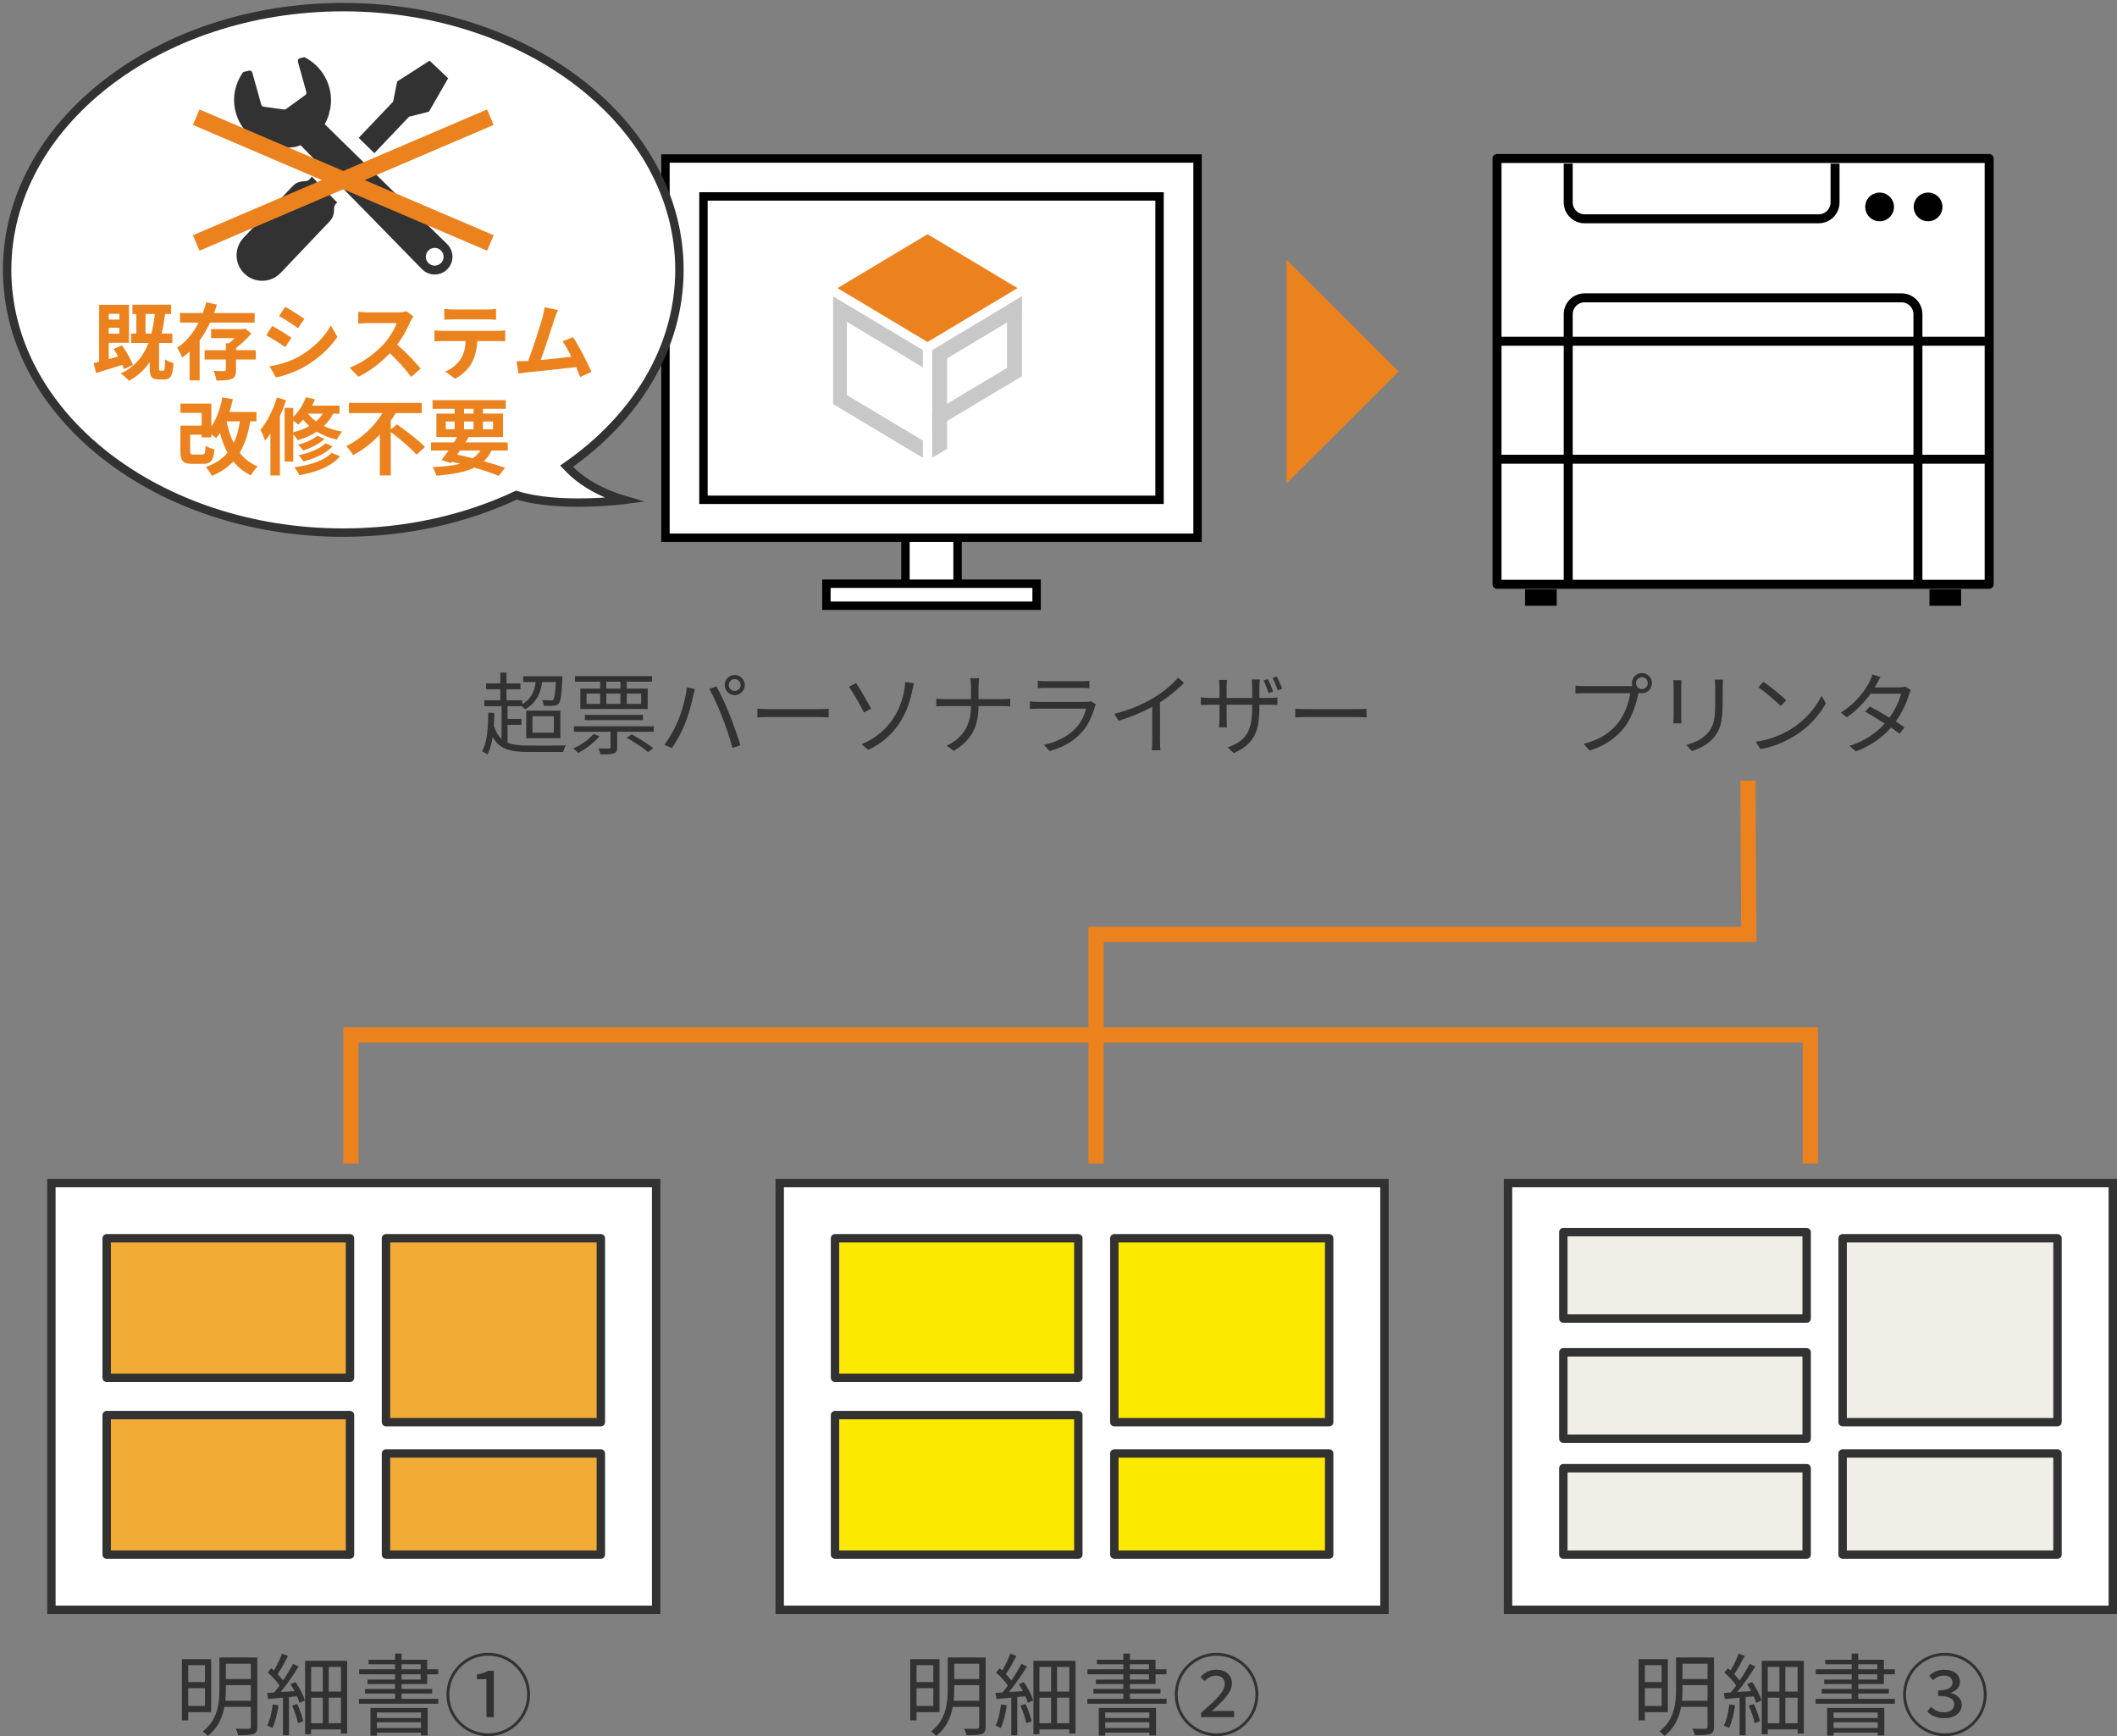
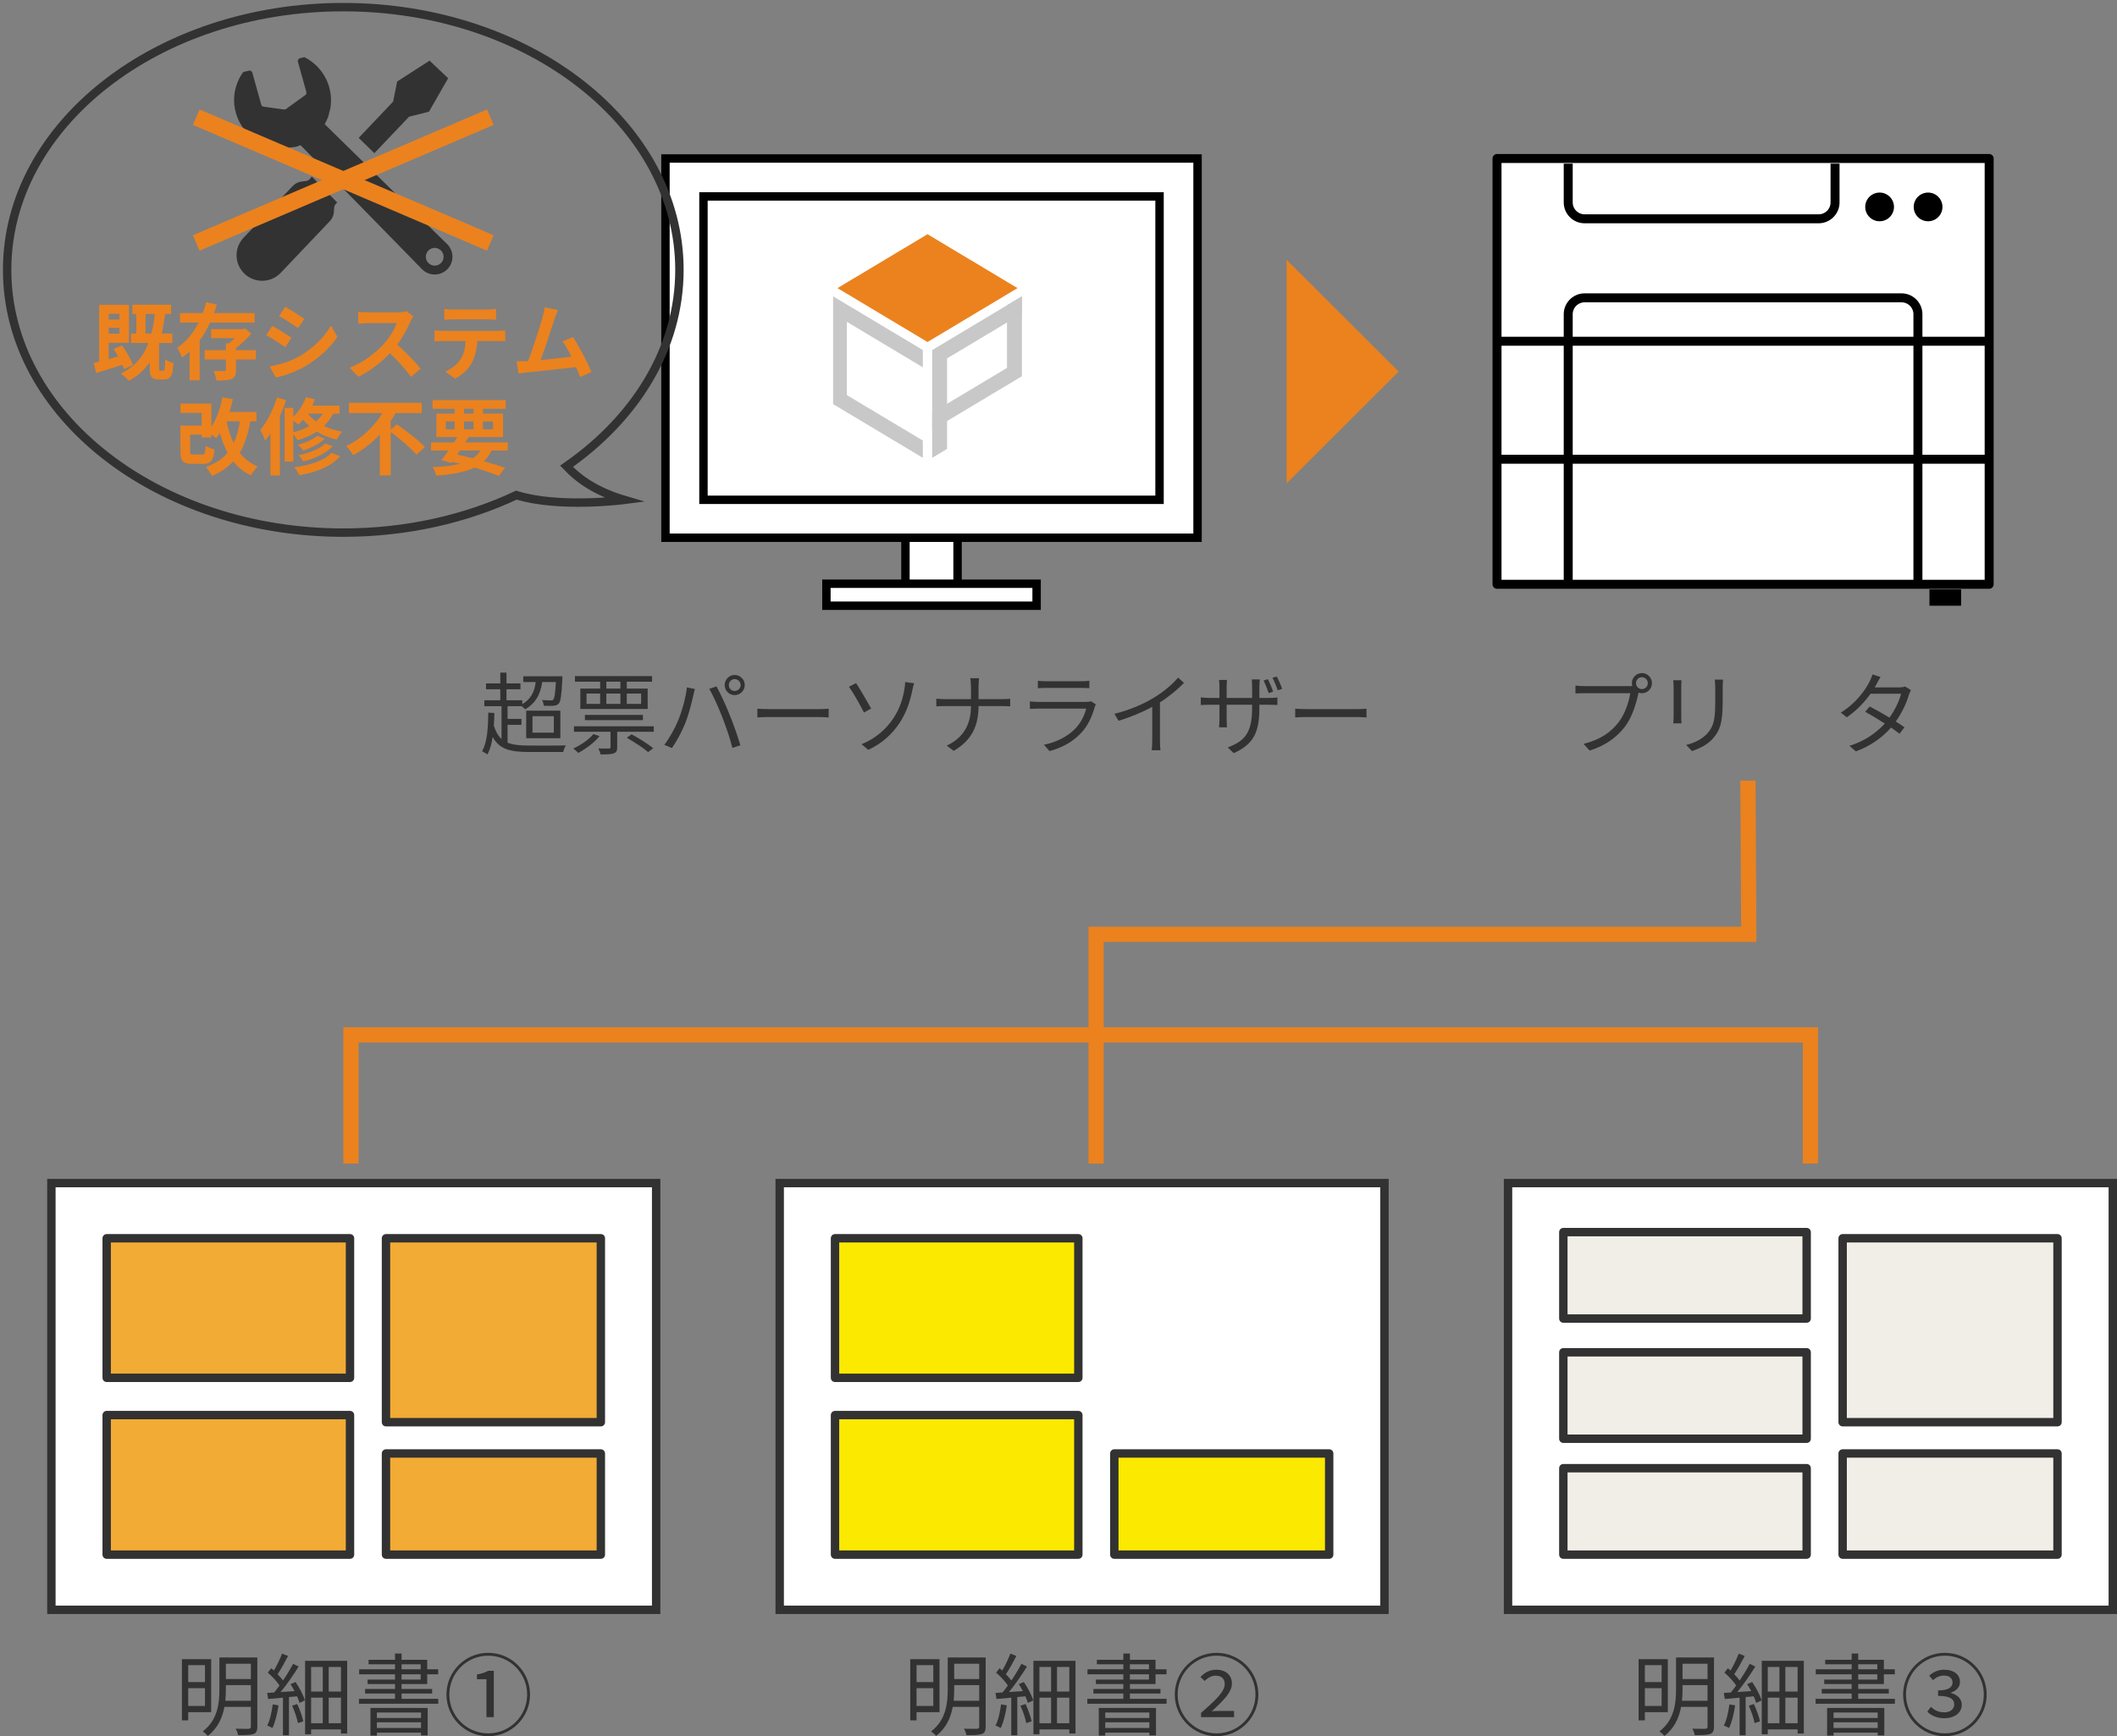
<svg xmlns="http://www.w3.org/2000/svg" id="_レイヤー_2" data-name="レイヤー 2" width="378" height="310" viewBox="0 0 378 310">
  <rect x="0" y="0" width="378" height="310" fill="#808080" stroke="none" />
  <defs>
    <style>
      .cls-1, .cls-2, .cls-3, .cls-4 {
        fill: #fff;
      }

      .cls-2, .cls-5, .cls-6, .cls-3, .cls-7, .cls-8, .cls-9 {
        stroke-width: 1.5px;
      }

      .cls-2, .cls-6, .cls-4, .cls-10 {
        stroke: #000;
      }

      .cls-5 {
        fill: #f2ab34;
      }

      .cls-5, .cls-3, .cls-7, .cls-8, .cls-9 {
        stroke: #323232;
      }

      .cls-5, .cls-7, .cls-9 {
        stroke-linecap: round;
      }

      .cls-5, .cls-7, .cls-9, .cls-4, .cls-10 {
        stroke-linejoin: round;
      }

      .cls-6, .cls-11, .cls-8, .cls-12, .cls-10 {
        fill: none;
      }

      .cls-13 {
        fill: #323232;
      }

      .cls-3, .cls-11, .cls-8, .cls-12 {
        stroke-miterlimit: 10;
      }

      .cls-7 {
        fill: #fce900;
      }

      .cls-11 {
        stroke-width: 3px;
      }

      .cls-11, .cls-12 {
        stroke: #eb821e;
      }

      .cls-14 {
        fill: #c8c8c9;
      }

      .cls-15, .cls-16 {
        fill: #eb821e;
      }

      .cls-9 {
        fill: #f0eee6;
      }

      .cls-16, .cls-12 {
        fill-rule: evenodd;
      }

      .cls-12 {
        stroke-width: 2.719px;
      }

      .cls-4, .cls-10 {
        stroke-width: 1.603px;
      }
    </style>
  </defs>
  <g id="_内容" data-name="内容">
    <g>
      <g>
        <path class="cls-13" d="M90.626,132.607c.961,.383,2.194,.511,3.779,.511,.785,.016,5.652,.016,6.646-.031-.208,.287-.417,.83-.497,1.181h-6.116c-3.41,0-5.3-.526-6.469-2.7-.191,1.215-.464,2.269-.945,3.132-.191-.143-.672-.447-.945-.575,.913-1.598,1.074-4.09,1.105-6.887l1.089,.064c-.017,.784-.048,1.55-.096,2.269,.336,1.055,.768,1.821,1.376,2.38v-5.864h-3.074v-1.055h2.851v-1.965h-2.546v-1.054h2.546v-1.917h1.105v1.917h2.498v1.054h-2.498v1.965h2.817v.688c1.425-.815,2.178-2.062,2.402-3.947h-2.225v-1.022h6.997s0,.335-.016,.495c-.145,2.844-.288,3.962-.641,4.361-.24,.273-.529,.368-.928,.4-.368,.049-1.041,.033-1.746,0-.032-.32-.144-.735-.304-1.022,.656,.063,1.281,.063,1.521,.063,.224,.017,.384-.017,.481-.143,.208-.24,.352-1.055,.464-3.132h-2.45c-.32,2.38-1.313,3.867-3.026,4.873-.128-.144-.401-.384-.64-.559h-2.515v2.269h2.482v1.055h-2.482v3.195Zm3.331-5.72h6.1v4.92h-6.1v-4.92Zm1.121,3.93h3.811v-2.94h-3.811v2.94Z" />
        <path class="cls-13" d="M107.048,131.441c-.945,1.166-2.466,2.284-3.794,2.987-.192-.207-.641-.606-.897-.783,1.345-.607,2.771-1.565,3.603-2.588l1.088,.384Zm9.688-1.758v.975h-6.534v2.764c0,.623-.128,.91-.608,1.086-.465,.175-1.217,.192-2.37,.192-.048-.335-.225-.767-.385-1.07,.897,.032,1.65,.032,1.889,.016,.24-.016,.288-.08,.288-.255v-2.732h-6.533v-.975h14.251Zm-9.576-7.971h-4.5v-.991h13.77v.991h-4.515v1.23h3.731v3.642h-12.025v-3.642h3.538v-1.23Zm-2.722,6.87v-.944h10.36v.944h-10.36Zm.288-2.909h2.433v-1.836h-2.433v1.836Zm6.052-3.961h-2.514v1.23h2.514v-1.23Zm-2.514,3.961h2.514v-1.836h-2.514v1.836Zm3.651-1.836v1.836h2.562v-1.836h-2.562Zm.849,7.269c1.297,.687,2.994,1.757,3.874,2.492l-.912,.687c-.817-.719-2.498-1.806-3.811-2.557l.849-.623Z" />
        <path class="cls-13" d="M122.654,122.733l1.424,.289c-.096,.351-.224,.815-.288,1.166-.224,.99-.784,3.355-1.457,4.985-.593,1.47-1.458,3.115-2.354,4.393l-1.361-.575c1.009-1.327,1.906-3.003,2.466-4.345,.689-1.646,1.362-4.073,1.57-5.912Zm3.987,.255l1.296-.431c.641,1.15,1.666,3.355,2.338,5.049,.656,1.581,1.505,4.026,1.922,5.463l-1.425,.463c-.4-1.63-1.136-3.786-1.809-5.496-.64-1.645-1.617-3.866-2.321-5.049Zm4.531-2.476c.993,0,1.809,.815,1.809,1.805s-.817,1.79-1.809,1.79c-.977,0-1.777-.799-1.777-1.79s.8-1.805,1.777-1.805Zm0,2.86c.593,0,1.073-.48,1.073-1.055s-.48-1.07-1.073-1.07c-.576,0-1.04,.495-1.04,1.07s.464,1.055,1.04,1.055Z" />
        <path class="cls-13" d="M135.233,126.536c.481,.031,1.329,.08,2.225,.08h8.775c.801,0,1.377-.049,1.729-.08v1.565c-.319-.016-.993-.08-1.713-.08h-8.791c-.88,0-1.729,.031-2.225,.08v-1.565Z" />
        <path class="cls-13" d="M152.855,121.967c.704,1.038,2.114,3.498,2.69,4.536l-1.281,.719c-.593-1.198-1.906-3.546-2.675-4.601l1.265-.655Zm6.629,6.326c1.233-1.821,1.746-3.722,2.002-5.208,.08-.415,.144-1.022,.128-1.31l1.601,.223c-.128,.415-.256,.975-.32,1.263-.384,1.901-1.025,3.897-2.193,5.702-1.249,1.918-3.059,3.724-5.669,4.921l-1.201-1.007c2.658-1.086,4.467-2.811,5.652-4.585Z" />
        <path class="cls-13" d="M178.981,124.826c.529,0,1.137-.032,1.393-.064v1.358c-.256-.032-.912-.048-1.409-.048h-4.244c0,3.515-1.201,6.104-4.435,7.989l-1.248-.928c3.01-1.421,4.323-3.77,4.338-7.061h-4.691c-.609,0-1.185,.016-1.505,.048v-1.373c.32,.031,.897,.08,1.473,.08h4.723v-2.157c0-.48-.064-1.262-.144-1.582h1.586c-.049,.32-.097,1.119-.097,1.598v2.142h4.259Z" />
        <path class="cls-13" d="M195.675,125.768c-.08,.144-.176,.352-.208,.464-.433,1.581-1.153,3.243-2.338,4.537-1.681,1.837-3.699,2.78-5.732,3.338l-.993-1.134c2.273-.463,4.275-1.502,5.636-2.923,.977-1.023,1.618-2.381,1.906-3.531h-8.503c-.384,0-.993,.017-1.553,.048v-1.341c.577,.063,1.121,.096,1.553,.096h8.439c.368,0,.704-.032,.881-.129l.912,.575Zm-10.36-4.217c.416,.063,.929,.08,1.441,.08h6.293c.512,0,1.073-.017,1.457-.08v1.326c-.384-.032-.928-.049-1.472-.049h-6.278c-.496,0-1.008,.017-1.441,.049v-1.326Z" />
        <path class="cls-13" d="M211.408,121.934c-1.105,1.118-2.642,2.428-4.291,3.467v6.838c0,.607,.031,1.39,.096,1.709h-1.569c.048-.303,.096-1.101,.096-1.709v-6.04c-1.713,.943-3.923,1.87-6.021,2.492l-.737-1.246c2.674-.624,5.396-1.838,7.158-2.94,1.633-1.007,3.315-2.397,4.211-3.531l1.056,.958Z" />
        <path class="cls-13" d="M226.613,124.618c.72,0,1.248-.047,1.473-.096v1.359c-.177-.017-.753-.049-1.458-.049h-1.761v.559c0,4.25-.928,6.439-4.58,8.085l-1.073-1.023c2.914-1.101,4.356-2.476,4.356-6.95v-.671h-4.548v2.589c0,.591,.048,1.293,.064,1.437h-1.425c.017-.143,.08-.83,.08-1.437v-2.589h-1.729c-.704,0-1.425,.049-1.601,.049v-1.374c.145,.031,.929,.111,1.601,.111h1.729v-2.045c0-.526-.048-1.022-.08-1.166h1.425c-.016,.144-.064,.607-.064,1.15v2.061h4.548v-1.996c0-.624-.049-1.15-.064-1.31h1.441c-.016,.16-.08,.686-.08,1.31v1.996h1.746Zm-.08-.862c-.24-.688-.609-1.646-.912-2.254l.768-.24c.288,.575,.721,1.565,.929,2.22l-.784,.273Zm1.441-2.973c.304,.576,.737,1.55,.96,2.205l-.784,.256c-.256-.703-.624-1.63-.945-2.221l.769-.24Z" />
        <path class="cls-13" d="M231.266,126.536c.481,.031,1.329,.08,2.225,.08h8.775c.801,0,1.377-.049,1.729-.08v1.565c-.319-.016-.993-.08-1.713-.08h-8.791c-.88,0-1.729,.031-2.225,.08v-1.565Z" />
      </g>
      <g>
        <path class="cls-13" d="M33.605,305.702v1.47h-1.121v-10.928h5.221v9.458h-4.099Zm0-8.388v3.02h2.994v-3.02h-2.994Zm2.994,7.285v-3.18h-2.994v3.18h2.994Zm9.351,3.675c0,.751-.16,1.119-.672,1.326-.513,.175-1.393,.209-2.755,.209-.064-.32-.256-.848-.448-1.15,1.041,.031,2.05,.016,2.306,.016,.304-.016,.416-.112,.416-.4v-3.515h-4.723c-.353,1.901-1.169,3.802-2.979,5.192-.192-.256-.641-.655-.881-.815,2.69-2.062,2.963-5.065,2.963-7.542v-5.655h6.773v12.334Zm-1.153-4.601v-2.797h-4.467v.718c0,.655-.017,1.359-.097,2.078h4.564Zm-4.467-6.615v2.731h4.467v-2.731h-4.467Z" />
        <path class="cls-13" d="M52.765,300.319c.704,1.022,1.409,2.38,1.681,3.275l-.961,.463c-.096-.336-.256-.752-.448-1.182l-1.441,.128v6.822h-1.073v-6.71l-2.642,.24-.177-1.087c.385-.017,.801-.048,1.249-.08,.32-.367,.64-.798,.96-1.247-.464-.702-1.329-1.645-2.097-2.3l.609-.783c.16,.128,.32,.272,.481,.416,.528-.895,1.121-2.125,1.457-3.02l1.073,.415c-.56,1.086-1.265,2.365-1.873,3.26,.384,.383,.72,.782,.976,1.117,.689-1.022,1.33-2.092,1.794-2.971l.993,.48c-.896,1.454-2.113,3.226-3.218,4.553l2.481-.16c-.224-.432-.464-.863-.72-1.247l.897-.382Zm-3.043,4.17c-.208,1.501-.592,3.035-1.088,4.057-.192-.143-.672-.366-.929-.446,.513-.975,.801-2.397,.994-3.787l1.024,.176Zm3.347-.24c.464,.975,.912,2.252,1.089,3.083l-.961,.319c-.144-.83-.592-2.125-1.04-3.099l.912-.303Zm8.919-7.717v12.988h-1.105v-.735h-5.332v.864h-1.073v-13.117h7.509Zm-6.437,1.102v4.393h2.081v-4.393h-2.081Zm0,10.05h2.081v-4.57h-2.081v4.57Zm5.332-10.05h-2.194v4.393h2.194v-4.393Zm0,10.05v-4.57h-2.194v4.57h2.194Z" />
        <path class="cls-13" d="M78.25,303.322v.878h-14.154v-.878h6.437v-.943h-5.349v-.815h5.349v-.879h-4.9v-.798h4.9v-.943h-6.406v-.895h6.406v-.895h-4.724v-.799h4.724v-1.118h1.168v1.118h4.58v1.694h1.954v.895h-1.954v1.741h-4.58v.879h5.46v.815h-5.46v.943h6.549Zm-12.105,1.629h10.216v4.905h-1.185v-.495h-7.878v.528h-1.153v-4.938Zm1.153,.815v.975h7.878v-.975h-7.878Zm7.878,2.764v-1.022h-7.878v1.022h7.878Zm-3.475-10.48h3.41v-.895h-3.41v.895Zm0,1.837h3.41v-.943h-3.41v.943Z" />
        <path class="cls-13" d="M79.716,302.555c0-4.106,3.347-7.445,7.462-7.445,4.116,0,7.462,3.339,7.462,7.445,0,4.138-3.378,7.445-7.462,7.445-4.115,0-7.462-3.339-7.462-7.445Zm14.411,0c0-3.835-3.107-6.934-6.95-6.934-3.874,0-6.949,3.132-6.949,6.934,0,3.835,3.107,6.934,6.949,6.934,3.843,0,6.95-3.1,6.95-6.934Zm-7.269-2.731h-1.698v-.848c.849-.143,1.458-.366,2.002-.655h1.009v8.277h-1.313v-6.773Z" />
      </g>
      <g>
        <path class="cls-13" d="M163.651,305.702v1.47h-1.121v-10.928h5.221v9.458h-4.099Zm0-8.388v3.02h2.994v-3.02h-2.994Zm2.994,7.285v-3.18h-2.994v3.18h2.994Zm9.351,3.675c0,.751-.16,1.119-.672,1.326-.513,.175-1.393,.209-2.755,.209-.064-.32-.256-.848-.448-1.15,1.041,.031,2.05,.016,2.306,.016,.304-.016,.416-.112,.416-.4v-3.515h-4.723c-.353,1.901-1.169,3.802-2.979,5.192-.192-.256-.641-.655-.881-.815,2.69-2.062,2.963-5.065,2.963-7.542v-5.655h6.773v12.334Zm-1.153-4.601v-2.797h-4.467v.718c0,.655-.017,1.359-.097,2.078h4.564Zm-4.467-6.615v2.731h4.467v-2.731h-4.467Z" />
        <path class="cls-13" d="M182.811,300.319c.704,1.022,1.409,2.38,1.681,3.275l-.961,.463c-.096-.336-.256-.752-.448-1.182l-1.441,.128v6.822h-1.073v-6.71l-2.642,.24-.177-1.087c.385-.017,.801-.048,1.249-.08,.32-.367,.64-.798,.96-1.247-.464-.702-1.329-1.645-2.097-2.3l.609-.783c.16,.128,.32,.272,.481,.416,.528-.895,1.121-2.125,1.457-3.02l1.073,.415c-.56,1.086-1.265,2.365-1.873,3.26,.384,.383,.72,.782,.976,1.117,.689-1.022,1.33-2.092,1.794-2.971l.993,.48c-.896,1.454-2.113,3.226-3.218,4.553l2.481-.16c-.224-.432-.464-.863-.72-1.247l.897-.382Zm-3.043,4.17c-.208,1.501-.592,3.035-1.088,4.057-.192-.143-.672-.366-.929-.446,.513-.975,.801-2.397,.994-3.787l1.024,.176Zm3.347-.24c.464,.975,.912,2.252,1.089,3.083l-.961,.319c-.144-.83-.592-2.125-1.04-3.099l.912-.303Zm8.919-7.717v12.988h-1.105v-.735h-5.332v.864h-1.073v-13.117h7.509Zm-6.437,1.102v4.393h2.081v-4.393h-2.081Zm0,10.05h2.081v-4.57h-2.081v4.57Zm5.332-10.05h-2.194v4.393h2.194v-4.393Zm0,10.05v-4.57h-2.194v4.57h2.194Z" />
        <path class="cls-13" d="M208.296,303.322v.878h-14.154v-.878h6.437v-.943h-5.349v-.815h5.349v-.879h-4.9v-.798h4.9v-.943h-6.406v-.895h6.406v-.895h-4.724v-.799h4.724v-1.118h1.168v1.118h4.58v1.694h1.954v.895h-1.954v1.741h-4.58v.879h5.46v.815h-5.46v.943h6.549Zm-12.105,1.629h10.216v4.905h-1.185v-.495h-7.878v.528h-1.153v-4.938Zm1.153,.815v.975h7.878v-.975h-7.878Zm7.878,2.764v-1.022h-7.878v1.022h7.878Zm-3.475-10.48h3.41v-.895h-3.41v.895Zm0,1.837h3.41v-.943h-3.41v.943Z" />
        <path class="cls-13" d="M209.762,302.555c0-4.106,3.347-7.445,7.462-7.445,4.116,0,7.462,3.339,7.462,7.445,0,4.138-3.378,7.445-7.462,7.445-4.115,0-7.462-3.339-7.462-7.445Zm14.411,0c0-3.835-3.107-6.934-6.95-6.934-3.874,0-6.949,3.132-6.949,6.934,0,3.835,3.107,6.934,6.949,6.934,3.843,0,6.95-3.1,6.95-6.934Zm-9.719,3.275c2.689-2.349,4.227-3.818,4.227-5.129,0-.926-.529-1.517-1.633-1.517-.784,0-1.441,.446-1.954,.942l-.752-.702c.801-.847,1.713-1.294,2.834-1.294,1.713,0,2.786,.99,2.786,2.476,0,1.534-1.569,3.084-3.603,4.937,.481-.032,1.073-.063,1.633-.063h2.353v1.118h-5.892v-.767Z" />
      </g>
      <g>
        <path class="cls-13" d="M293.697,305.702v1.47h-1.121v-10.928h5.221v9.458h-4.099Zm0-8.388v3.02h2.994v-3.02h-2.994Zm2.994,7.285v-3.18h-2.994v3.18h2.994Zm9.351,3.675c0,.751-.16,1.119-.672,1.326-.513,.175-1.393,.209-2.755,.209-.064-.32-.256-.848-.448-1.15,1.041,.031,2.05,.016,2.306,.016,.304-.016,.416-.112,.416-.4v-3.515h-4.723c-.353,1.901-1.169,3.802-2.979,5.192-.192-.256-.641-.655-.881-.815,2.69-2.062,2.963-5.065,2.963-7.542v-5.655h6.773v12.334Zm-1.153-4.601v-2.797h-4.467v.718c0,.655-.017,1.359-.097,2.078h4.564Zm-4.467-6.615v2.731h4.467v-2.731h-4.467Z" />
        <path class="cls-13" d="M312.857,300.319c.704,1.022,1.409,2.38,1.681,3.275l-.961,.463c-.096-.336-.256-.752-.448-1.182l-1.441,.128v6.822h-1.073v-6.71l-2.642,.24-.177-1.087c.385-.017,.801-.048,1.249-.08,.32-.367,.64-.798,.96-1.247-.464-.702-1.329-1.645-2.097-2.3l.609-.783c.16,.128,.32,.272,.481,.416,.528-.895,1.121-2.125,1.457-3.02l1.073,.415c-.56,1.086-1.265,2.365-1.873,3.26,.384,.383,.72,.782,.976,1.117,.689-1.022,1.33-2.092,1.794-2.971l.993,.48c-.896,1.454-2.113,3.226-3.218,4.553l2.481-.16c-.224-.432-.464-.863-.72-1.247l.897-.382Zm-3.043,4.17c-.208,1.501-.592,3.035-1.088,4.057-.192-.143-.672-.366-.929-.446,.513-.975,.801-2.397,.994-3.787l1.024,.176Zm3.347-.24c.464,.975,.912,2.252,1.089,3.083l-.961,.319c-.144-.83-.592-2.125-1.04-3.099l.912-.303Zm8.919-7.717v12.988h-1.105v-.735h-5.332v.864h-1.073v-13.117h7.509Zm-6.437,1.102v4.393h2.081v-4.393h-2.081Zm0,10.05h2.081v-4.57h-2.081v4.57Zm5.332-10.05h-2.194v4.393h2.194v-4.393Zm0,10.05v-4.57h-2.194v4.57h2.194Z" />
        <path class="cls-13" d="M338.341,303.322v.878h-14.154v-.878h6.437v-.943h-5.349v-.815h5.349v-.879h-4.9v-.798h4.9v-.943h-6.406v-.895h6.406v-.895h-4.724v-.799h4.724v-1.118h1.168v1.118h4.58v1.694h1.954v.895h-1.954v1.741h-4.58v.879h5.46v.815h-5.46v.943h6.549Zm-12.105,1.629h10.216v4.905h-1.185v-.495h-7.878v.528h-1.153v-4.938Zm1.153,.815v.975h7.878v-.975h-7.878Zm7.878,2.764v-1.022h-7.878v1.022h7.878Zm-3.475-10.48h3.41v-.895h-3.41v.895Zm0,1.837h3.41v-.943h-3.41v.943Z" />
        <path class="cls-13" d="M339.808,302.555c0-4.106,3.347-7.445,7.462-7.445,4.116,0,7.462,3.339,7.462,7.445,0,4.138-3.378,7.445-7.462,7.445-4.115,0-7.462-3.339-7.462-7.445Zm14.411,0c0-3.835-3.107-6.934-6.95-6.934-3.874,0-6.949,3.132-6.949,6.934,0,3.835,3.107,6.934,6.949,6.934,3.843,0,6.95-3.1,6.95-6.934Zm-10.088,3.051l.64-.846c.561,.527,1.282,.975,2.387,.975,1.04,0,1.777-.559,1.777-1.406,0-.927-.704-1.534-2.882-1.534v-.975c1.905,0,2.578-.591,2.578-1.421,0-.768-.577-1.23-1.522-1.23-.737,0-1.409,.302-1.953,.83l-.689-.815c.704-.639,1.586-1.055,2.674-1.055,1.649,0,2.818,.783,2.818,2.189,0,.958-.672,1.565-1.633,1.916v.049c1.089,.271,1.954,.975,1.954,2.108,0,1.486-1.377,2.397-3.091,2.397-1.424,0-2.449-.528-3.058-1.183Z" />
      </g>
      <g>
        <path class="cls-13" d="M290.93,122.509c.159,0,.336,0,.528-.017-.048-.16-.08-.335-.08-.511,0-.99,.801-1.805,1.794-1.805s1.794,.815,1.794,1.805-.801,1.79-1.794,1.79c-.208,0-.416-.032-.609-.096l-.031,.175c-.353,1.677-1.121,4.25-2.387,5.895-1.473,1.87-3.378,3.355-6.309,4.265l-1.088-1.198c3.107-.767,4.899-2.125,6.244-3.835,1.137-1.453,1.874-3.674,2.097-5.208h-8.198c-.624,0-1.184,.031-1.585,.048v-1.407c.432,.049,1.073,.097,1.601,.097h8.022Zm3.298-.527c0-.575-.481-1.07-1.057-1.07-.592,0-1.057,.495-1.057,1.07s.465,1.055,1.057,1.055c.576,0,1.057-.48,1.057-1.055Z" />
        <path class="cls-13" d="M300.242,121.455c-.032,.303-.048,.767-.048,1.151v5.336c0,.4,.016,.926,.048,1.215h-1.473c.017-.24,.064-.752,.064-1.23v-5.32c0-.289-.032-.848-.064-1.151h1.473Zm7.414-.112c-.032,.384-.064,.847-.064,1.374v2.589c0,3.834-.513,5.096-1.666,6.47-1.04,1.246-2.643,1.932-3.811,2.332l-1.04-1.101c1.473-.368,2.85-1.007,3.842-2.125,1.153-1.327,1.345-2.62,1.345-5.64v-2.525c0-.527-.048-.99-.08-1.374h1.473Z" />
-         <path class="cls-13" d="M319.898,130.114c2.466-1.55,4.42-3.915,5.349-5.88l.769,1.358c-1.105,1.997-2.963,4.17-5.381,5.672-1.601,1.022-3.618,1.997-6.292,2.492l-.849-1.31c2.802-.415,4.884-1.39,6.405-2.333Zm-.945-5.065l-1.008,1.007c-.801-.83-2.803-2.54-3.988-3.339l.913-.975c1.136,.751,3.186,2.412,4.082,3.307Z" />
        <path class="cls-13" d="M341.204,123.212c-.128,.224-.273,.607-.368,.863-.401,1.407-1.217,3.18-2.338,4.745,.608,.383,1.153,.752,1.552,1.038l-.88,1.15c-.384-.302-.912-.686-1.521-1.101-1.441,1.645-3.458,3.211-6.277,4.25l-1.153-.99c2.786-.847,4.867-2.38,6.324-3.979-1.265-.815-2.61-1.614-3.507-2.109l.817-.942c.929,.48,2.274,1.246,3.523,1.996,.977-1.358,1.761-3.003,2.066-4.265h-5.444c-1.025,1.422-2.45,2.988-4.244,4.202l-1.073-.831c2.754-1.693,4.42-4.09,5.14-5.543,.159-.288,.4-.863,.512-1.278l1.441,.463c-.256,.415-.544,.958-.704,1.262-.096,.191-.208,.384-.336,.591h4.371c.433,0,.785-.048,1.057-.16l1.041,.639Z" />
      </g>
      <polygon class="cls-16" points="249.732 66.343 229.725 46.38 229.725 86.305 249.732 66.343" />
      <polyline class="cls-12" points="62.666 207.745 62.666 184.788 323.258 184.788 323.258 207.745" />
      <polyline class="cls-12" points="195.713 207.745 195.713 166.822 312.254 166.822 312.105 139.373" />
      <g>
        <rect class="cls-3" x="139.22" y="211.239" width="107.984" height="76.191" />
        <rect class="cls-7" x="198.965" y="259.515" width="38.365" height="18.062" />
-         <rect class="cls-7" x="198.965" y="221.091" width="38.365" height="32.841" />
        <rect class="cls-7" x="149.095" y="221.091" width="43.446" height="24.918" />
        <rect class="cls-7" x="149.095" y="252.66" width="43.446" height="24.918" />
      </g>
      <g>
        <rect class="cls-3" x="269.266" y="211.239" width="107.984" height="76.191" />
        <rect class="cls-9" x="329.011" y="259.515" width="38.365" height="18.062" />
        <rect class="cls-9" x="329.011" y="221.091" width="38.365" height="32.841" />
        <rect class="cls-9" x="279.14" y="262.142" width="43.446" height="15.436" />
        <rect class="cls-9" x="279.14" y="241.45" width="43.446" height="15.436" />
        <rect class="cls-9" x="279.14" y="219.99" width="43.446" height="15.436" />
      </g>
      <g>
        <rect class="cls-3" x="9.175" y="211.239" width="107.984" height="76.191" />
        <rect class="cls-5" x="68.919" y="259.515" width="38.365" height="18.062" />
        <rect class="cls-5" x="68.919" y="221.091" width="38.365" height="32.841" />
        <rect class="cls-5" x="19.049" y="221.091" width="43.446" height="24.918" />
        <rect class="cls-5" x="19.049" y="252.66" width="43.446" height="24.918" />
      </g>
      <g>
-         <rect x="272.306" y="105.222" width="5.653" height="2.929" />
        <rect x="344.513" y="105.222" width="5.653" height="2.929" />
        <rect class="cls-4" x="267.299" y="28.3" width="87.874" height="76.023" />
        <path class="cls-10" d="M280.013,29.226v6.921c0,1.607,1.316,2.92,2.927,2.92h41.785c1.612,0,2.931-1.314,2.931-2.92v-6.921" />
        <path class="cls-10" d="M342.453,104.323V56.097c0-1.605-1.317-2.92-2.927-2.92h-56.582c-1.611,0-2.931,1.316-2.931,2.92v48.226" />
        <line class="cls-10" x1="267.299" y1="81.991" x2="355.173" y2="81.991" />
        <line class="cls-10" x1="267.299" y1="60.928" x2="355.173" y2="60.928" />
        <ellipse cx="335.612" cy="36.945" rx="2.567" ry="2.562" />
        <ellipse cx="344.268" cy="36.945" rx="2.567" ry="2.562" />
      </g>
      <g>
        <rect class="cls-2" x="161.672" y="93.177" width="9.304" height="13.05" />
        <rect class="cls-2" x="118.821" y="28.3" width="95.006" height="67.711" />
        <rect class="cls-2" x="147.558" y="104.223" width="37.533" height="3.928" />
        <rect class="cls-6" x="125.607" y="35.071" width="81.434" height="54.169" />
      </g>
      <g>
        <polygon class="cls-14" points="182.468 55.992 182.468 52.908 166.443 62.502 166.443 81.745 169.104 80.153 169.104 63.989 182.468 55.992" />
        <polyline class="cls-14" points="148.754 52.908 164.779 62.502 164.779 65.586 151.215 57.464 151.215 70.545 164.779 78.662 164.779 81.745 148.754 72.152 148.754 52.908" />
        <polyline class="cls-15" points="165.611 41.82 181.683 51.442 165.611 61.064 149.539 51.442 165.611 41.82" />
        <polygon class="cls-14" points="179.807 54.501 179.807 65.688 166.443 73.685 166.443 76.769 182.468 67.175 182.468 52.908 179.807 54.501" />
      </g>
      <g>
-         <path class="cls-1" d="M101.169,83.238c12.356-8.593,20.147-21.109,20.147-35.052C121.316,22.277,94.443,1.274,61.295,1.274S1.274,22.277,1.274,48.186s26.872,46.912,60.021,46.912c11.307,0,21.88-2.447,30.909-6.696,7.602,2.379,19.275,.857,19.275,.857-4.904-1.451-8.154-3.669-10.31-6.021Z" />
        <path class="cls-8" d="M101.169,83.238c12.356-8.593,20.147-21.109,20.147-35.052C121.316,22.277,94.443,1.274,61.295,1.274S1.274,22.277,1.274,48.186s26.872,46.912,60.021,46.912c11.307,0,21.88-2.447,30.909-6.696,7.602,2.379,19.275,.857,19.275,.857-4.904-1.451-8.154-3.669-10.31-6.021Z" />
      </g>
      <g>
        <path class="cls-13" d="M79.864,43.606l-21.892-21.436c.317-.556,.575-1.139,.758-1.739,.02-.193,.059-.392,.129-.596,.038-.114,.07-.231,.101-.347,.501-2.702-.294-5.597-2.389-7.686-.662-.661-1.406-1.19-2.197-1.592-.039,0-.078,.005-.116,.013l-.703,.172c-.132,.034-.245,.116-.314,.234-.068,.116-.087,.255-.05,.386l1.512,5.417c.056,.202-.02,.416-.189,.54l-3.436,2.489c-.105,.075-.234,.107-.363,.091l-3.65-.502c-.198-.027-.361-.168-.415-.361l-1.597-5.722c-.073-.26-.339-.417-.602-.352l-.923,.225c-.048,.012-.09,.037-.132,.062-1.06,1.483-1.595,3.224-1.603,4.968,.016,2.188,.856,4.372,2.529,6.041,2.019,2.013,4.782,2.802,7.406,2.433,.379-.055,.724-.093,1.042-.115,.303-.083,.601-.192,.896-.309,3.671,3.708,21.709,22.164,21.709,22.164,1.239,1.237,3.248,1.237,4.487,0,1.239-1.237,1.239-3.24,0-4.477Zm-1.122,3.357c-.62,.619-1.623,.619-2.244,0-.62-.618-.62-1.62,0-2.239,.62-.618,1.624-.618,2.244,0,.62,.619,.62,1.621,0,2.239Z" />
        <polygon class="cls-13" points="73.039 20.839 76.596 19.938 80.022 13.969 78.363 12.399 76.704 10.828 70.91 14.553 70.196 18.145 64.045 24.613 66.843 27.352 73.039 20.839" />
        <path class="cls-13" d="M55.206,32.072c-.708,.611-1.711-.146-3.025,1.236l-8.685,9.131c-1.736,1.825-1.661,4.71,.169,6.443,1.829,1.733,4.72,1.657,6.457-.169l8.685-9.133c1.315-1.382,.505-2.341,1.078-3.08,.117-.152,.225-.257,.333-.336-1.644-1.678-3.217-3.284-4.578-4.672-.058,.193-.189,.369-.433,.579Z" />
      </g>
      <g>
        <path class="cls-15" d="M22.146,65.905c-.075-.224-.181-.493-.301-.763-1.635,.523-3.33,1.048-4.681,1.452l-.45-1.767c.3-.074,.63-.164,.991-.253v-10.151h5.327v6.782h-3.616v2.918c.54-.149,1.111-.314,1.68-.479-.255-.464-.54-.928-.825-1.332l1.515-.643c.795,1.093,1.59,2.515,1.951,3.488l-1.59,.749Zm-2.731-9.866v1.019h1.906v-1.019h-1.906Zm1.906,3.548v-1.062h-1.906v1.062h1.906Zm7.847,6.603c.225,0,.285-.269,.33-2.022,.33,.27,1.035,.555,1.485,.659-.149,2.306-.54,2.92-1.635,2.92h-1.005c-1.305,0-1.606-.509-1.606-2.051v-1.033c-.93,1.363-2.145,2.47-3.705,3.324-.285-.329-1.036-1.004-1.471-1.303,2.476-1.168,4.006-2.964,4.952-5.45h-3.106v-1.677h.93v-3.488h-.691v-1.663h6.903v1.663h-1.066c-.165,1.257-.359,2.41-.614,3.488h1.905v1.677h-2.371v4.447c0,.449,.03,.509,.24,.509h.526Zm-2.131-6.632c.27-1.062,.465-2.216,.614-3.488h-1.665v3.488h1.05Z" />
        <path class="cls-15" d="M37.511,57.597c-.525,1.123-1.125,2.201-1.86,3.174v7.141h-1.801v-5.135c-.42,.39-.855,.734-1.335,1.063-.18-.494-.585-1.303-.885-1.752,1.635-1.063,2.911-2.695,3.827-4.492h-3.317v-1.707h4.067c.255-.644,.45-1.303,.615-1.931l1.905,.434c-.149,.494-.315,1.003-.51,1.497h7.248v1.707h-7.953Zm8.163,6.587h-3.527v1.856c0,.899-.165,1.363-.81,1.618-.615,.269-1.501,.285-2.701,.285-.06-.524-.285-1.228-.495-1.722,.75,.045,1.635,.045,1.876,.03,.24-.016,.316-.06,.316-.255v-1.811h-3.796v-1.662h3.796v-1.227h.555c.345-.27,.691-.598,1.02-.928h-4.216v-1.602h5.702l.375-.105,1.111,.899c-.75,.854-1.756,1.827-2.731,2.56v.405h3.527v1.662Z" />
        <path class="cls-15" d="M52.037,60.306l-1.096,1.677c-.855-.584-2.4-1.601-3.421-2.126l1.096-1.662c1.005,.539,2.655,1.572,3.421,2.111Zm1.215,3.429c2.551-1.423,4.636-3.474,5.837-5.615l1.155,2.035c-1.395,2.066-3.511,3.967-5.972,5.375-1.53,.868-3.676,1.617-5.012,1.857l-1.125-1.976c1.68-.285,3.482-.793,5.117-1.677Zm1.095-6.812l-1.125,1.662c-.84-.585-2.4-1.602-3.391-2.156l1.095-1.647c.991,.554,2.641,1.602,3.421,2.142Z" />
        <path class="cls-15" d="M73.809,56.489c-.12,.164-.391,.628-.526,.928-.51,1.168-1.35,2.769-2.355,4.117,1.485,1.287,3.301,3.203,4.186,4.281l-1.711,1.483c-.975-1.348-2.371-2.875-3.782-4.237-1.59,1.677-3.585,3.234-5.642,4.207l-1.545-1.616c2.416-.914,4.742-2.725,6.153-4.298,.99-1.123,1.905-2.605,2.235-3.668h-5.087c-.63,0-1.455,.09-1.77,.105v-2.127c.405,.06,1.321,.105,1.77,.105h5.282c.66,0,1.26-.09,1.56-.195l1.231,.914Z" />
        <path class="cls-15" d="M88.843,59.078c.316,0,.96-.029,1.366-.09v1.947c-.375-.03-.946-.045-1.366-.045h-3.616c-.09,1.542-.42,2.799-.96,3.847-.526,1.033-1.68,2.201-3.016,2.875l-1.756-1.273c1.065-.405,2.115-1.273,2.716-2.141,.614-.929,.869-2.052,.93-3.309h-4.126c-.435,0-1.02,.03-1.44,.059v-1.961c.449,.045,.975,.09,1.44,.09h9.828Zm-7.907-2.051c-.526,0-1.156,.03-1.605,.06v-1.932c.48,.075,1.095,.105,1.59,.105h6.031c.51,0,1.111-.03,1.621-.105v1.932c-.526-.03-1.095-.06-1.621-.06h-6.017Z" />
        <path class="cls-15" d="M103.579,67.313c-.195-.509-.435-1.123-.705-1.766-2.446,.285-6.992,.763-8.883,.958-.375,.045-.93,.12-1.41,.179l-.346-2.186c.51,0,1.156,0,1.651-.015l.405-.015c.869-2.217,2.16-6.318,2.596-7.875,.21-.763,.3-1.227,.359-1.722l2.386,.48c-.21,.449-.42,1.003-.645,1.662-.481,1.467-1.696,5.27-2.446,7.276,1.831-.179,3.961-.419,5.478-.599-.526-1.077-1.08-2.081-1.576-2.74l1.876-.763c1.065,1.617,2.596,4.551,3.285,6.228l-2.025,.899Z" />
        <path class="cls-15" d="M44.683,75.224c-.375,2.26-.975,4.102-1.876,5.615,.825,1.062,1.89,1.916,3.226,2.454-.42,.36-.975,1.078-1.23,1.587-1.29-.613-2.311-1.452-3.151-2.499-.99,1.078-2.235,1.931-3.811,2.589-.195-.404-.736-1.197-1.08-1.587,1.68-.598,2.926-1.421,3.871-2.544-.571-1.049-1.005-2.231-1.366-3.534-.21,.345-.435,.644-.675,.929-.18-.18-.526-.434-.855-.674v.539h-1.726v-.494h-2.055v2.95c0,.524,.09,.598,.63,.598h1.531c.449,0,.54-.21,.6-1.571,.36,.269,1.111,.568,1.59,.673-.21,2.037-.675,2.561-2.025,2.561h-1.951c-1.635,0-2.116-.479-2.116-2.246v-4.581h3.796v-2.276h-3.781v-1.646h5.507v4.117c.945-1.393,1.605-3.279,1.98-5.24l1.861,.329c-.165,.779-.36,1.542-.601,2.276h4.817v1.677h-1.111Zm-4.231,0c.3,1.422,.704,2.724,1.275,3.878,.526-1.094,.885-2.38,1.111-3.878h-2.386Z" />
        <path class="cls-15" d="M51.091,71.465c-.316,.929-.691,1.902-1.111,2.831v10.599h-1.695v-7.486c-.3,.449-.615,.883-.946,1.257-.149-.419-.57-1.452-.855-1.916,1.2-1.408,2.31-3.593,2.971-5.778l1.635,.493Zm8.402,2.396c-.435,.854-1.005,1.572-1.666,2.201,.931,.448,2.026,.809,3.272,1.003-.316,.329-.75,1.003-.96,1.422-1.38-.299-2.581-.809-3.572-1.422-1.005,.659-2.161,1.168-3.421,1.542-.135-.27-.48-.734-.78-1.078v4.881h-1.545v-9.582h1.545v1.587c.975-.912,1.785-2.185,2.25-3.488l1.621,.374c-.149,.374-.315,.763-.495,1.123h4.877v1.437h-1.125Zm-7.127,3.324c1.065-.269,2.025-.63,2.865-1.108-.42-.374-.795-.763-1.11-1.153-.271,.329-.571,.63-.87,.899-.195-.195-.556-.48-.885-.718v2.081Zm8.357,4.281c-1.561,1.827-4.216,2.831-7.278,3.384-.194-.435-.555-1.018-.9-1.408,2.761-.374,5.356-1.183,6.647-2.59l1.531,.613Zm-2.776-3.129c-.93,.944-2.416,1.647-3.811,2.097-.21-.329-.6-.749-.946-1.019,1.276-.329,2.716-.944,3.451-1.616l1.305,.538Zm1.441,1.348c-1.186,1.288-3.181,2.186-5.222,2.71-.195-.329-.556-.824-.87-1.108,1.876-.389,3.826-1.138,4.816-2.125l1.276,.523Zm-4.397-5.824c.375,.48,.856,.958,1.441,1.377,.48-.405,.87-.853,1.201-1.377h-2.642Z" />
        <path class="cls-15" d="M70.883,75.762c1.605,1.154,3.915,2.875,4.996,4.058l-1.515,1.363c-.93-1.108-2.971-2.815-4.591-4.058v7.755h-1.951v-7.306c-1.365,1.452-2.971,2.756-4.771,3.684-.285-.48-.84-1.213-1.23-1.617,2.73-1.273,5.071-3.594,6.466-5.885h-5.986v-1.827h13.009v1.827h-4.667c-.255,.464-.555,.929-.87,1.378v1.557l1.111-.929Z" />
        <path class="cls-15" d="M87.779,80.434c-.375,.763-.84,1.392-1.395,1.916,1.455,.405,2.761,.808,3.781,1.168l-1.095,1.451c-1.14-.464-2.656-.987-4.351-1.482-1.681,.824-3.902,1.213-6.813,1.437-.119-.509-.404-1.137-.675-1.526,1.981-.075,3.602-.254,4.937-.598-.481-.121-.96-.24-1.456-.345l-.165,.224-1.726-.538c.375-.48,.811-1.062,1.261-1.707h-3.121v-1.438h4.082c.21-.329,.404-.643,.6-.957h-3.721v-4.193h3.256v-.853h-3.947v-1.542h13.069v1.542h-4.066v.853h3.586v4.193h-6.137c-.181,.314-.391,.628-.601,.957h7.578v1.438h-2.881Zm-8.178-3.788h1.576v-1.393h-1.576v1.393Zm2.026,4.522c.93,.194,1.875,.419,2.79,.658,.556-.374,1.021-.838,1.38-1.392h-3.66l-.51,.734Zm1.23-7.322h1.696v-.853h-1.696v.853Zm1.696,2.8v-1.393h-1.696v1.393h1.696Zm1.68-1.393v1.393h1.8v-1.393h-1.8Z" />
      </g>
      <g>
        <line class="cls-11" x1="35.035" y1="20.925" x2="87.554" y2="43.383" />
        <line class="cls-11" x1="87.554" y1="20.925" x2="35.035" y2="43.383" />
      </g>
    </g>
  </g>
</svg>